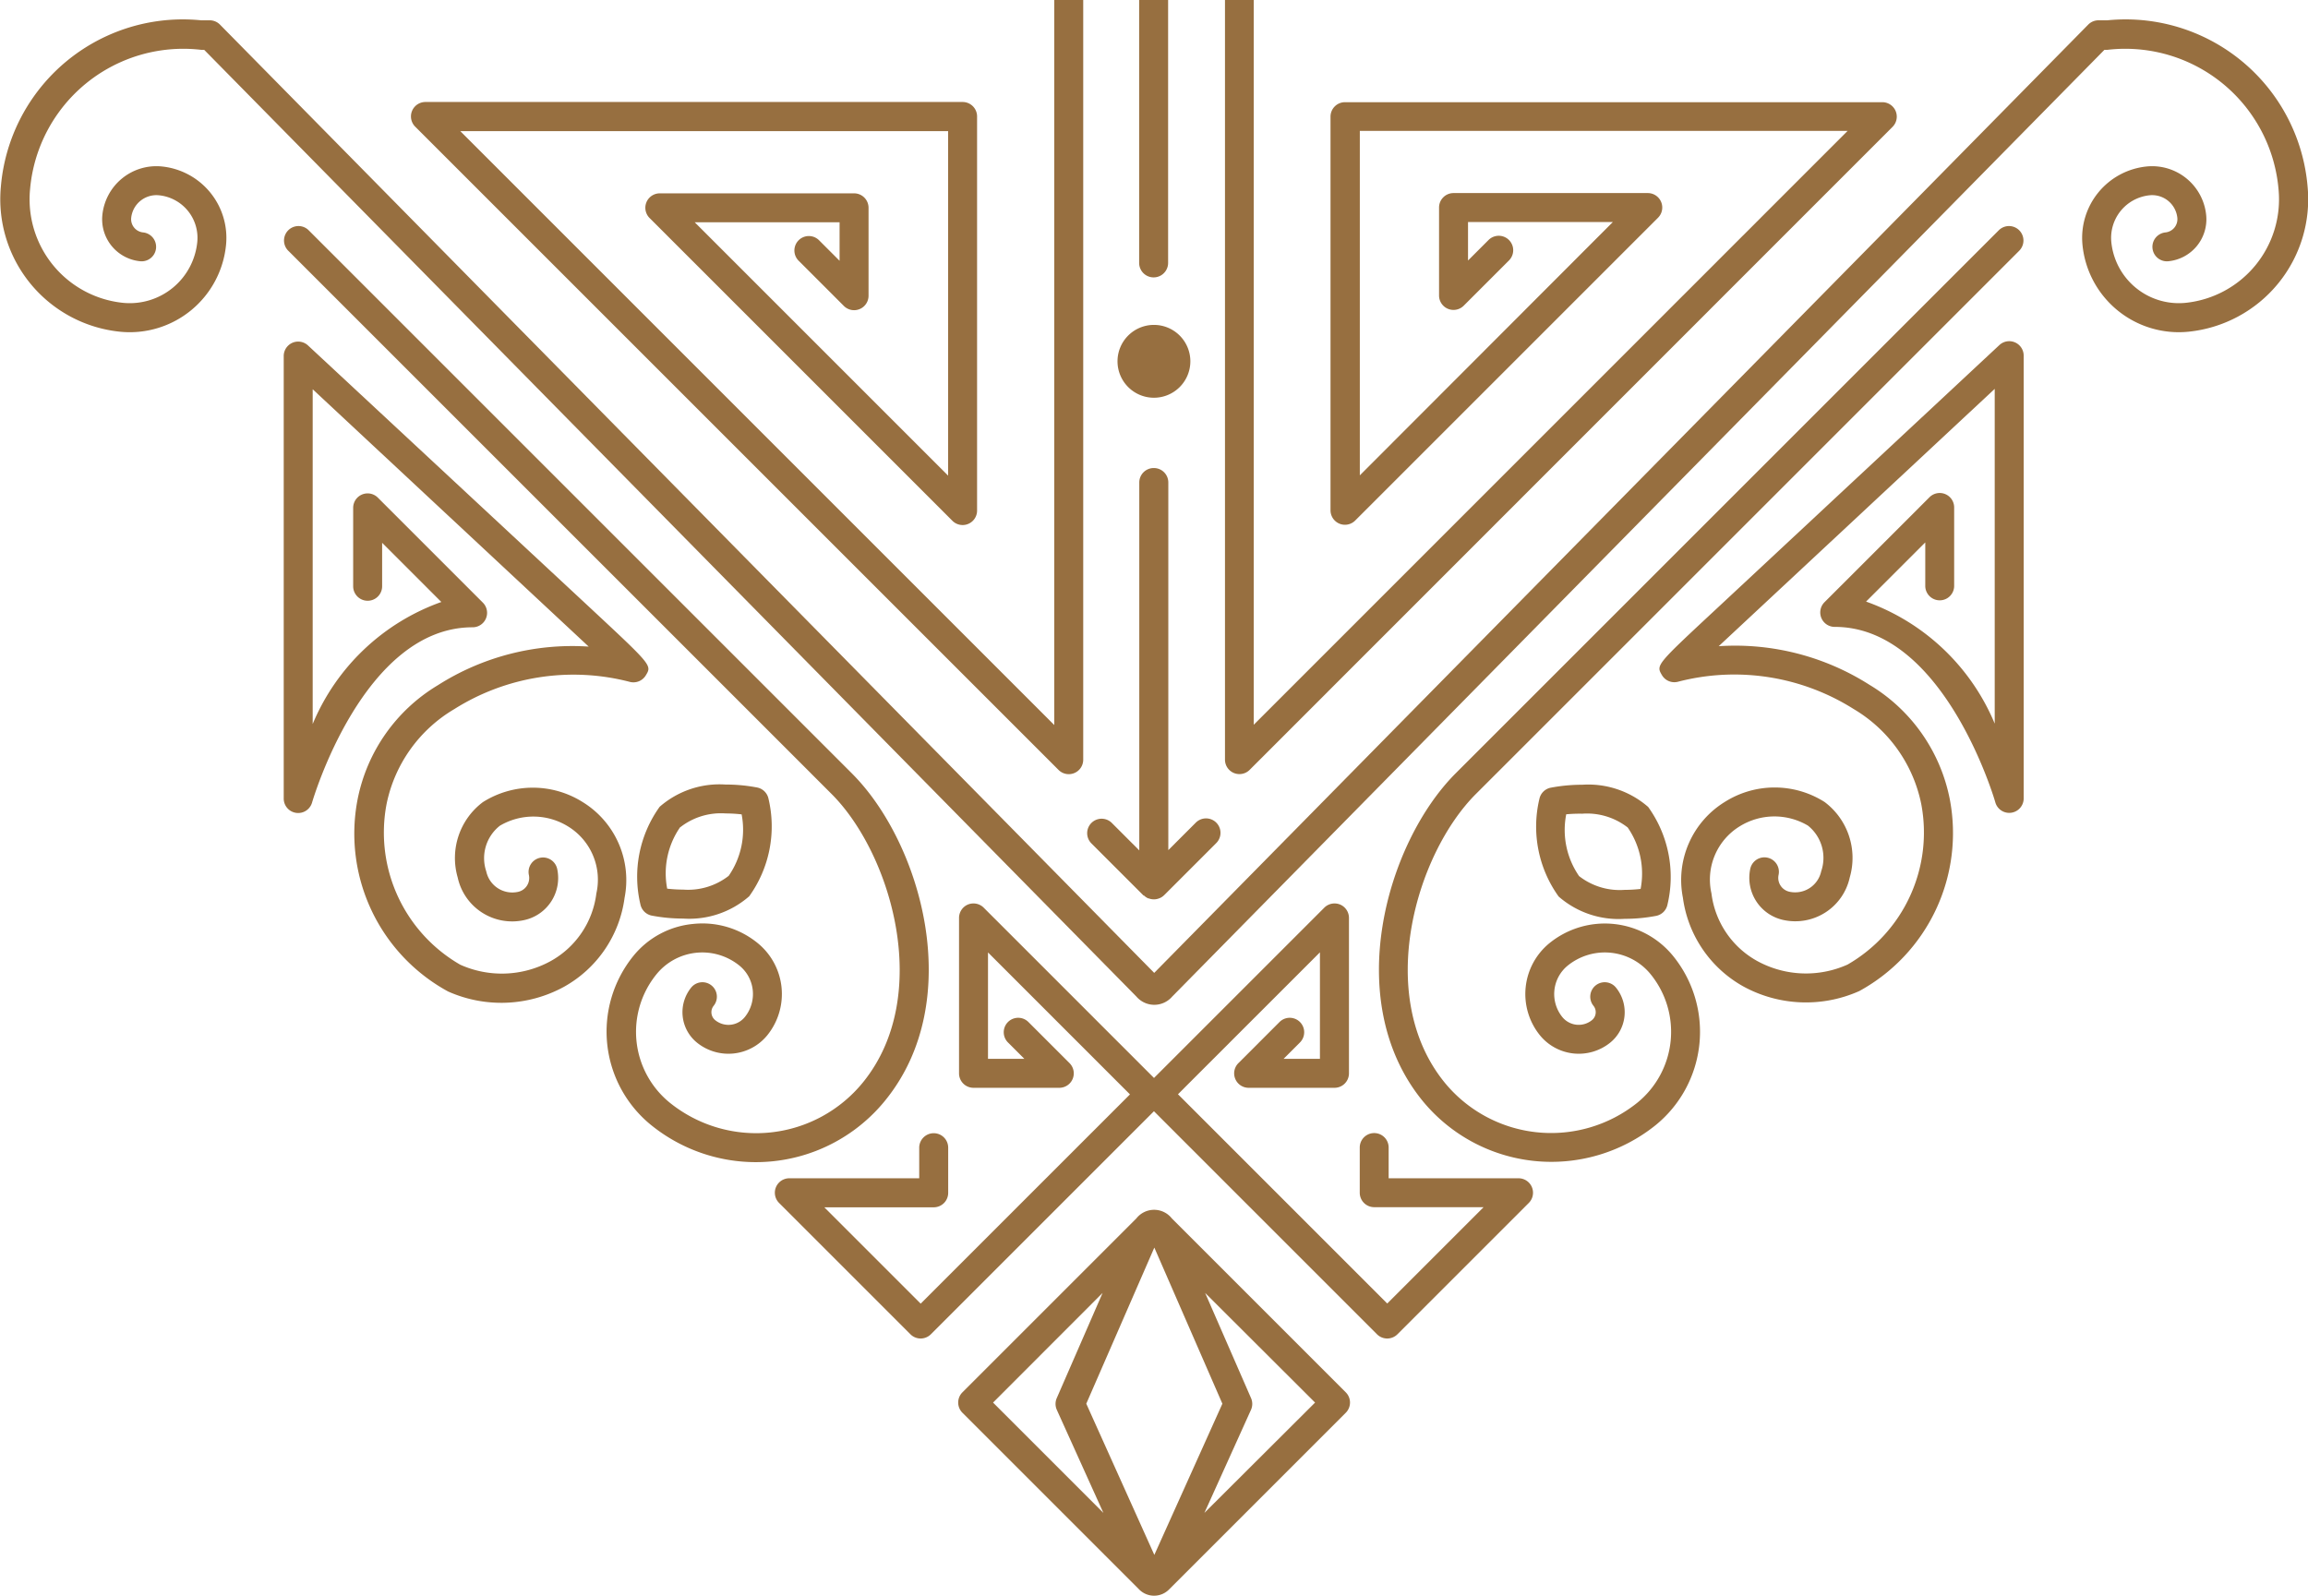
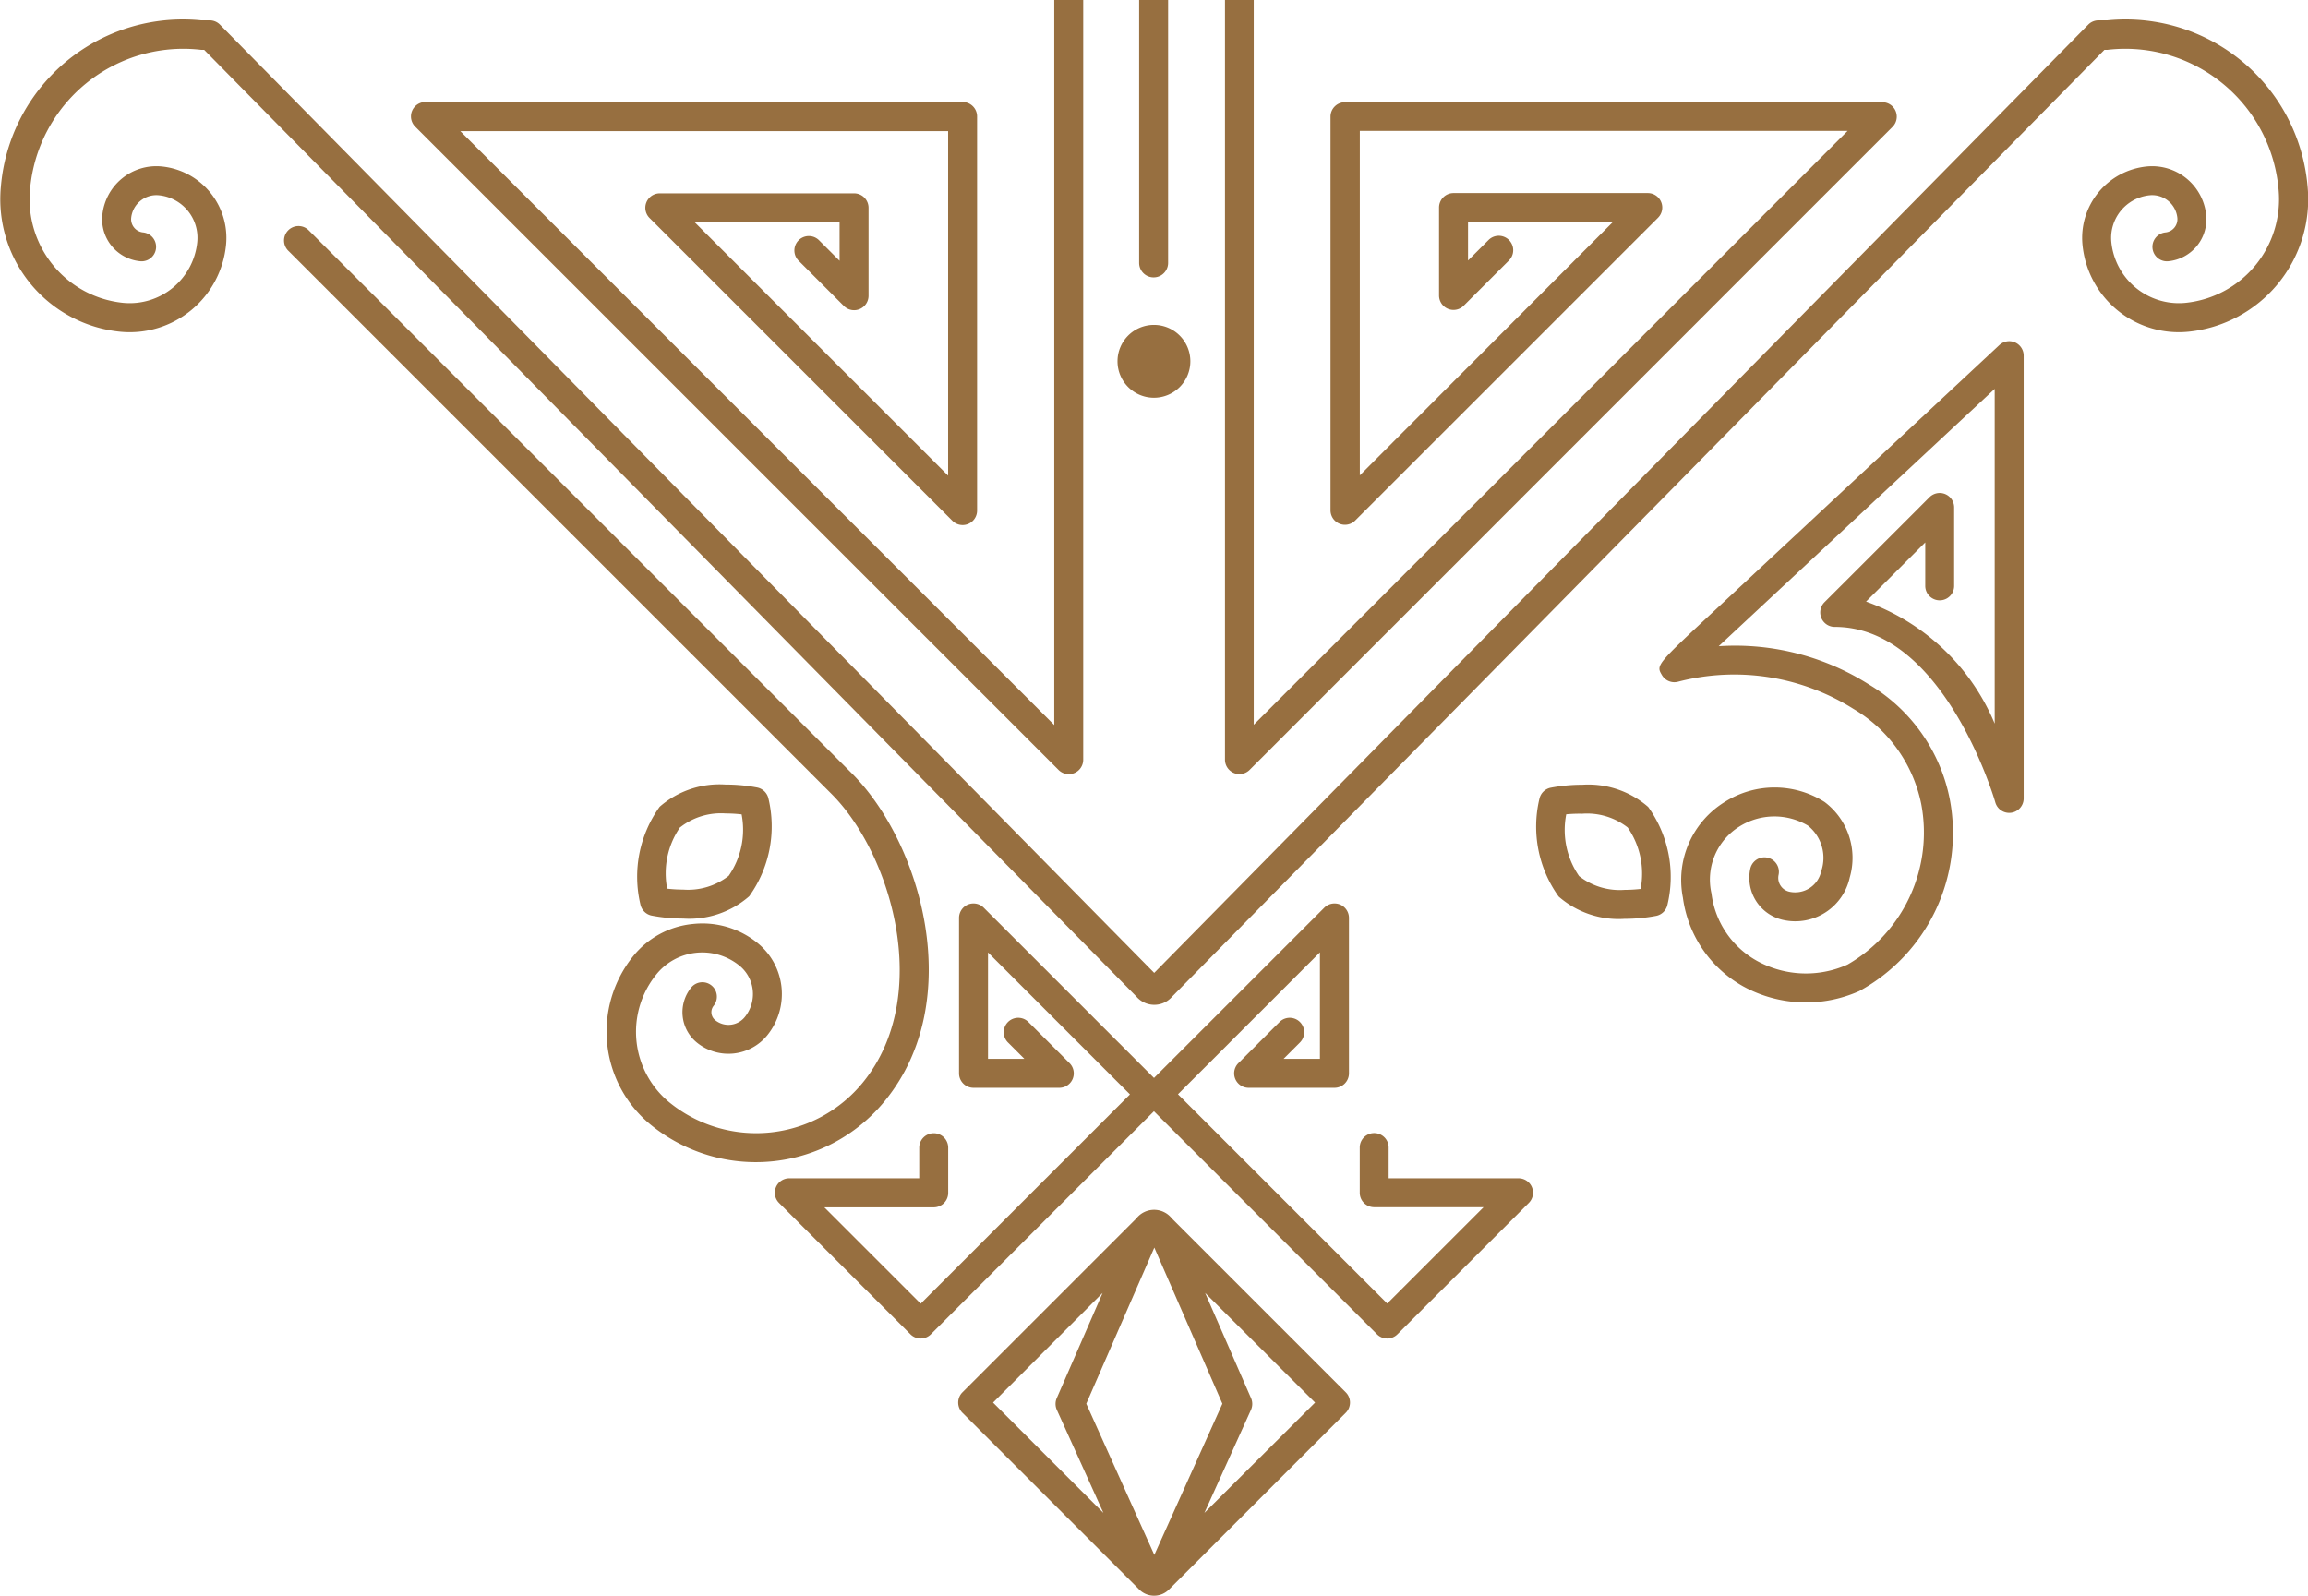
<svg xmlns="http://www.w3.org/2000/svg" id="Group_464" data-name="Group 464" width="34.662" height="23.969" viewBox="0 0 34.662 23.969">
-   <path id="Path_6902" data-name="Path 6902" d="M259.453,632.933c.914.852.914.852.824,1a.217.217,0,0,1-.241.1,3.356,3.356,0,0,0-2.638.41,2.154,2.154,0,0,0-1.015,1.423,2.29,2.29,0,0,0,1.106,2.415,1.525,1.525,0,0,0,1.354-.052,1.349,1.349,0,0,0,.69-1.017.938.938,0,0,0-.422-1.006.99.99,0,0,0-1.026-.013.62.62,0,0,0-.205.687.4.4,0,0,0,.477.307.213.213,0,0,0,.163-.253.217.217,0,1,1,.425-.092.647.647,0,0,1-.5.77.837.837,0,0,1-.994-.64,1.05,1.05,0,0,1,.378-1.133,1.405,1.405,0,0,1,1.5,0,1.376,1.376,0,0,1,.628,1.437,1.8,1.8,0,0,1-.91,1.337,1.962,1.962,0,0,1-1.741.07,2.7,2.7,0,0,1-1.359-2.883,2.581,2.581,0,0,1,1.206-1.717,3.757,3.757,0,0,1,2.265-.58l-4.145-3.865v5.028a3.285,3.285,0,0,1,1.932-1.833l-.889-.889v.653a.217.217,0,0,1-.435,0v-1.177a.217.217,0,0,1,.371-.154l1.576,1.576a.217.217,0,0,1-.154.371c-1.642,0-2.4,2.6-2.41,2.631a.217.217,0,0,1-.426-.059v-6.645a.217.217,0,0,1,.366-.159Z" transform="translate(-250.577 -623.791)" fill="#976f40" />
  <path id="Path_6903" data-name="Path 6903" d="M281.9,635.106a1.8,1.8,0,0,1-.289,1.467,1.367,1.367,0,0,1-.991.335,2.5,2.5,0,0,1-.476-.045.217.217,0,0,1-.167-.167,1.8,1.8,0,0,1,.289-1.467,1.366,1.366,0,0,1,.99-.334,2.5,2.5,0,0,1,.477.045A.217.217,0,0,1,281.9,635.106Zm-1.327.43a1.217,1.217,0,0,0-.194.923,2.178,2.178,0,0,0,.241.014.992.992,0,0,0,.683-.207,1.218,1.218,0,0,0,.194-.923,2.169,2.169,0,0,0-.241-.014A.992.992,0,0,0,280.576,635.536Z" transform="translate(-270.359 -623.111)" fill="#976f40" />
-   <path id="Path_6904" data-name="Path 6904" d="M333.221,630.733c-1.219-1.509-.528-3.875.5-4.908l8.16-8.16a.217.217,0,0,1,.307.307l-8.16,8.16c-.9.9-1.525,3.027-.474,4.328a2.067,2.067,0,0,0,2.9.308,1.371,1.371,0,0,0,.2-1.927.886.886,0,0,0-1.246-.132.551.551,0,0,0-.082.773.317.317,0,0,0,.445.047.154.154,0,0,0,.023-.216.217.217,0,1,1,.338-.273.588.588,0,0,1-.087.827.752.752,0,0,1-1.056-.112.986.986,0,0,1,.147-1.385,1.321,1.321,0,0,1,1.858.2,1.807,1.807,0,0,1-.269,2.538A2.5,2.5,0,0,1,333.221,630.733Z" transform="translate(-311.863 -614.206)" fill="#976f40" />
  <path id="Path_6905" data-name="Path 6905" d="M260.984,628.084a1.312,1.312,0,0,1,.97.286.986.986,0,0,1,.147,1.385.752.752,0,0,1-1.056.112.588.588,0,0,1-.088-.827.217.217,0,1,1,.338.273.154.154,0,0,0,.023.216.316.316,0,0,0,.445-.047.55.55,0,0,0-.082-.773.886.886,0,0,0-1.246.132,1.371,1.371,0,0,0,.2,1.927,2.067,2.067,0,0,0,2.905-.308c1.052-1.3.422-3.432-.474-4.328l-8.16-8.16a.217.217,0,1,1,.307-.307l8.16,8.16c1.033,1.033,1.724,3.4.5,4.908a2.5,2.5,0,0,1-3.517.372,1.807,1.807,0,0,1-.269-2.538A1.313,1.313,0,0,1,260.984,628.084Z" transform="translate(-250.577 -614.206)" fill="#976f40" />
  <path id="Path_6906" data-name="Path 6906" d="M292.07,608.517a.217.217,0,0,1,.217.217v.679a.217.217,0,0,1-.217.217h-1.643l1.447,1.447,3.143-3.143-2.132-2.132V607.4h.546l-.246-.246a.217.217,0,1,1,.307-.307l.617.617a.217.217,0,0,1-.154.371h-1.288a.217.217,0,0,1-.217-.217v-2.336a.218.218,0,0,1,.134-.2.22.22,0,0,1,.083-.016.217.217,0,0,1,.154.064l2.557,2.557,2.557-2.557a.217.217,0,0,1,.154-.064.22.22,0,0,1,.083.016.218.218,0,0,1,.134.2v2.336a.217.217,0,0,1-.217.217H296.8a.217.217,0,0,1-.154-.371l.617-.617a.217.217,0,0,1,.307.307l-.246.246h.546V605.8l-2.132,2.132,3.143,3.143,1.447-1.447h-1.643a.217.217,0,0,1-.217-.217v-.679a.217.217,0,0,1,.434,0v.462h1.95a.217.217,0,0,1,.154.371l-1.972,1.972a.217.217,0,0,1-.307,0l-3.35-3.35-3.35,3.35a.217.217,0,0,1-.307,0l-1.972-1.972a.217.217,0,0,1,.154-.371h1.95v-.462A.218.218,0,0,1,292.07,608.517Z" transform="translate(-278.047 -591.496)" fill="#976f40" />
  <path id="Path_6907" data-name="Path 6907" d="M305.9,586.931l2.612,2.612a.217.217,0,0,1,0,.307l-2.649,2.649a.316.316,0,0,1-.459,0l-2.649-2.649a.217.217,0,0,1,0-.307l2.612-2.612A.339.339,0,0,1,305.9,586.931Zm2.151,2.766L306.4,588.05l.689,1.579a.217.217,0,0,1,0,.176l-.7,1.549Zm-4.836,0,1.657,1.657-.7-1.549a.217.217,0,0,1,0-.176l.688-1.579Zm1.4.017,1.022,2.271,1.022-2.271-1.022-2.345Z" transform="translate(-288.301 -568.63)" fill="#976f40" />
  <path id="Path_6908" data-name="Path 6908" d="M237.815,628.812a.216.216,0,0,1,.155.065L252,643.12l14.027-14.243a.217.217,0,0,1,.155-.065h.132a2.743,2.743,0,0,1,3.008,2.5,2,2,0,0,1-1.795,2.178,1.453,1.453,0,0,1-1.586-1.307,1.078,1.078,0,0,1,.969-1.176.816.816,0,0,1,.889.733.633.633,0,0,1-.569.691.217.217,0,0,1-.042-.433.2.2,0,0,0,.178-.216.38.38,0,0,0-.415-.342.643.643,0,0,0-.577.7,1.019,1.019,0,0,0,1.112.916,1.563,1.563,0,0,0,1.4-1.7,2.31,2.31,0,0,0-2.575-2.1h-.041l-14,14.22a.354.354,0,0,1-.537,0l-14-14.22h-.041a2.31,2.31,0,0,0-2.575,2.1,1.563,1.563,0,0,0,1.4,1.7,1.019,1.019,0,0,0,1.112-.916.642.642,0,0,0-.578-.7.381.381,0,0,0-.415.342.2.2,0,0,0,.178.216.217.217,0,1,1-.042.433.633.633,0,0,1-.569-.691.816.816,0,0,1,.89-.733,1.078,1.078,0,0,1,.968,1.176,1.453,1.453,0,0,1-1.587,1.307,2,2,0,0,1-1.795-2.178,2.743,2.743,0,0,1,3.008-2.5Z" transform="translate(-234.666 -628.507)" fill="#976f40" />
  <path id="Path_6909" data-name="Path 6909" d="M352.847,637.274a1.376,1.376,0,0,1,.628-1.437,1.4,1.4,0,0,1,1.5,0,1.05,1.05,0,0,1,.378,1.133.837.837,0,0,1-.994.64.648.648,0,0,1-.5-.77.217.217,0,1,1,.425.092.213.213,0,0,0,.163.253.4.4,0,0,0,.477-.307.62.62,0,0,0-.2-.687.99.99,0,0,0-1.026.013.938.938,0,0,0-.422,1.006,1.349,1.349,0,0,0,.69,1.017,1.525,1.525,0,0,0,1.354.052,2.289,2.289,0,0,0,1.106-2.415,2.155,2.155,0,0,0-1.014-1.423,3.358,3.358,0,0,0-2.639-.41.216.216,0,0,1-.241-.1c-.089-.151-.089-.151.824-1l4.243-3.956a.217.217,0,0,1,.366.159v6.645a.217.217,0,0,1-.427.059c-.007-.026-.767-2.631-2.41-2.631a.217.217,0,0,1-.154-.371l1.576-1.576a.217.217,0,0,1,.371.154v1.177a.217.217,0,0,1-.434,0v-.653l-.889.889a3.286,3.286,0,0,1,1.932,1.833v-5.028l-4.145,3.865a3.756,3.756,0,0,1,2.264.58,2.582,2.582,0,0,1,1.206,1.717,2.705,2.705,0,0,1-1.359,2.883,1.962,1.962,0,0,1-1.742-.07A1.8,1.8,0,0,1,352.847,637.274Z" transform="translate(-327.573 -623.791)" fill="#976f40" />
  <path id="Path_6910" data-name="Path 6910" d="M345.721,636.7a.217.217,0,0,1-.167.167,2.5,2.5,0,0,1-.476.045,1.368,1.368,0,0,1-.991-.335,1.8,1.8,0,0,1-.289-1.467.217.217,0,0,1,.167-.167,2.517,2.517,0,0,1,.477-.045,1.368,1.368,0,0,1,.99.334A1.8,1.8,0,0,1,345.721,636.7Zm-1.521-1.353a1.218,1.218,0,0,0,.194.923.992.992,0,0,0,.683.207,2.179,2.179,0,0,0,.241-.014,1.217,1.217,0,0,0-.194-.923.993.993,0,0,0-.683-.207A2.172,2.172,0,0,0,344.2,635.342Z" transform="translate(-320.679 -623.111)" fill="#976f40" />
-   <path id="Path_6911" data-name="Path 6911" d="M312.867,636.251a.217.217,0,0,1,.217.217v5.522l.413-.413a.217.217,0,0,1,.307.307l-.784.784a.21.21,0,0,1-.065.043l-.022.008a.215.215,0,0,1-.053.01h-.022a.207.207,0,0,1-.068-.014h-.007a.215.215,0,0,1-.064-.043l-.007,0-.783-.783a.217.217,0,0,1,.307-.307l.412.412v-5.522A.217.217,0,0,1,312.867,636.251Z" transform="translate(-295.538 -629.221)" fill="#976f40" />
  <path id="Path_6912" data-name="Path 6912" d="M316,680.422v3.949a.217.217,0,0,1-.435,0v-3.949Z" transform="translate(-298.457 -680.422)" fill="#976f40" />
  <path id="Path_6913" data-name="Path 6913" d="M314.558,671.9a.547.547,0,1,1-.547.547A.547.547,0,0,1,314.558,671.9Z" transform="translate(-297.228 -667.02)" fill="#976f40" />
  <path id="Path_6914" data-name="Path 6914" d="M322.061,645.148v10.886l8.919-8.92h-7.326v5.174l3.8-3.805h-2.175v.578l.308-.308a.217.217,0,0,1,.307.307l-.679.679a.217.217,0,0,1-.371-.154v-1.32a.217.217,0,0,1,.217-.217h2.917a.217.217,0,0,1,.154.371l-4.547,4.547a.217.217,0,0,1-.371-.154V646.9a.217.217,0,0,1,.217-.217H331.5a.217.217,0,0,1,.154.371L322,656.711a.217.217,0,0,1-.371-.154v-11.41Z" transform="translate(-303.232 -645.148)" fill="#976f40" />
  <path id="Path_6915" data-name="Path 6915" d="M272.347,646.9v5.916a.217.217,0,0,1-.371.154l-4.547-4.547a.217.217,0,0,1,.154-.371H270.5a.217.217,0,0,1,.217.217v1.32a.217.217,0,0,1-.371.154l-.679-.679a.217.217,0,1,1,.307-.307l.308.308v-.578h-2.175l3.805,3.805v-5.174h-7.326l8.92,8.92V645.148h.435v11.41a.217.217,0,0,1-.371.154l-9.661-9.661a.217.217,0,0,1,.154-.371h8.068A.217.217,0,0,1,272.347,646.9Z" transform="translate(-257.673 -645.148)" fill="#976f40" />
</svg>